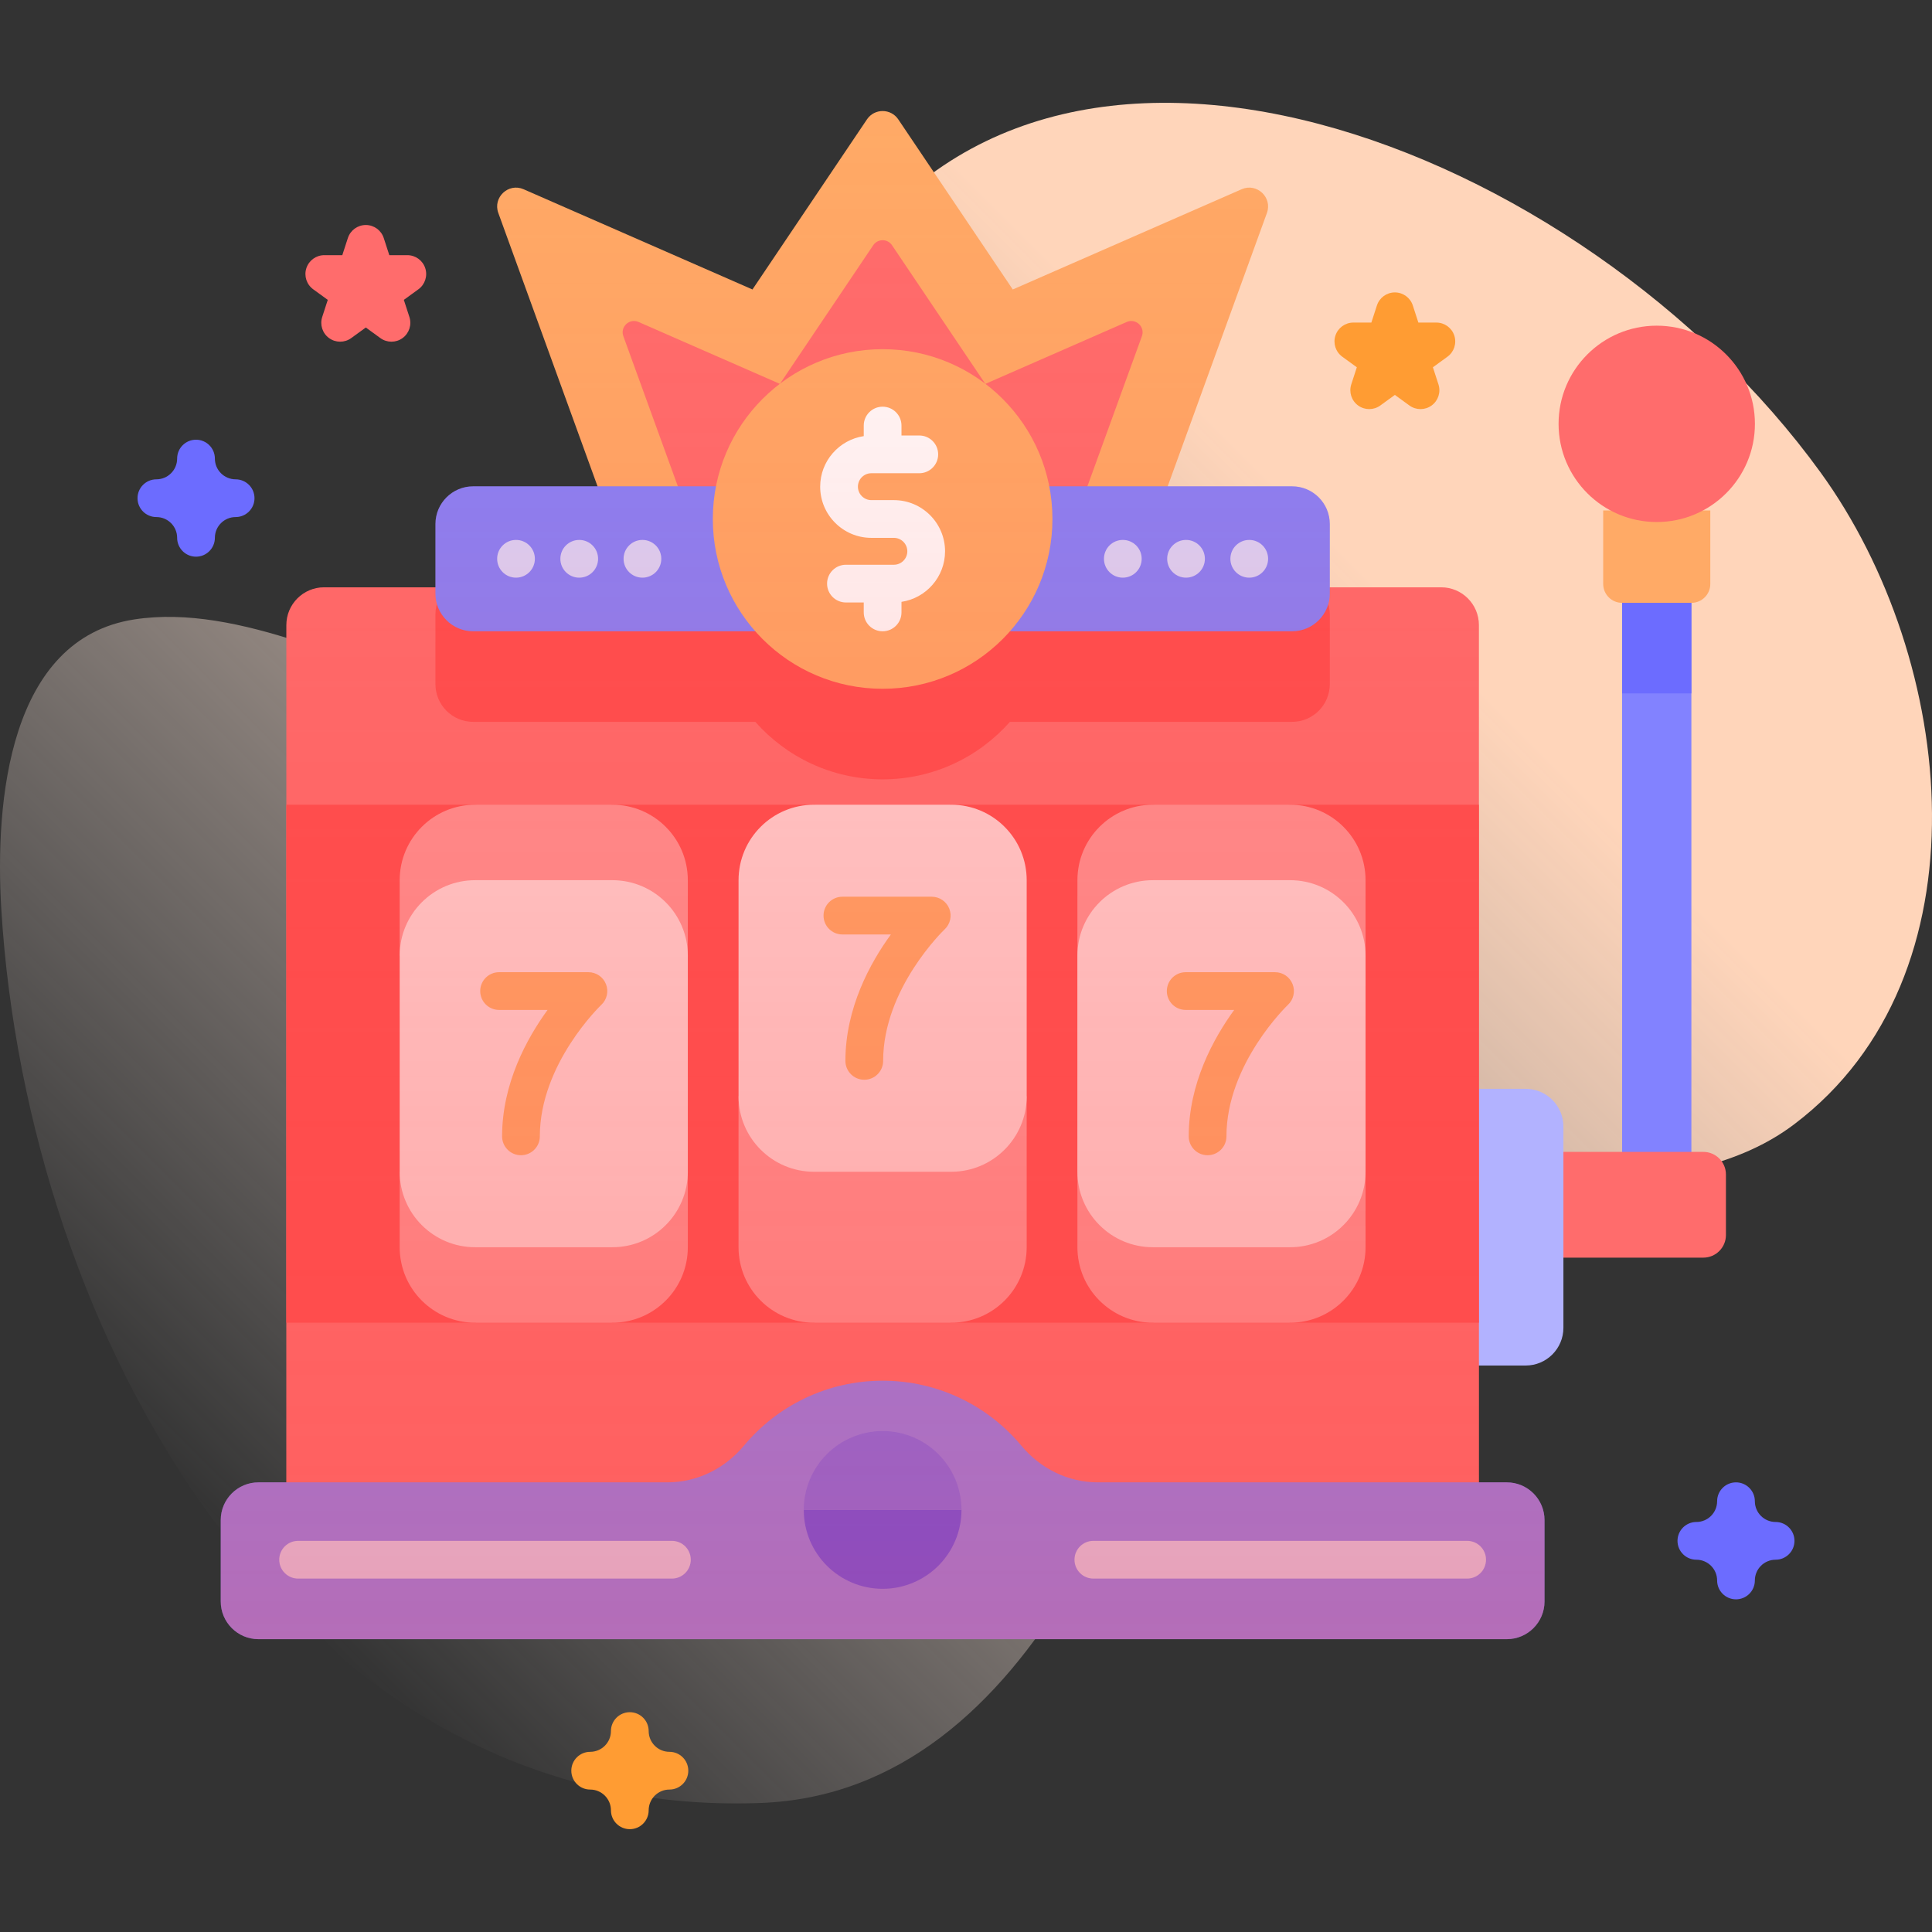
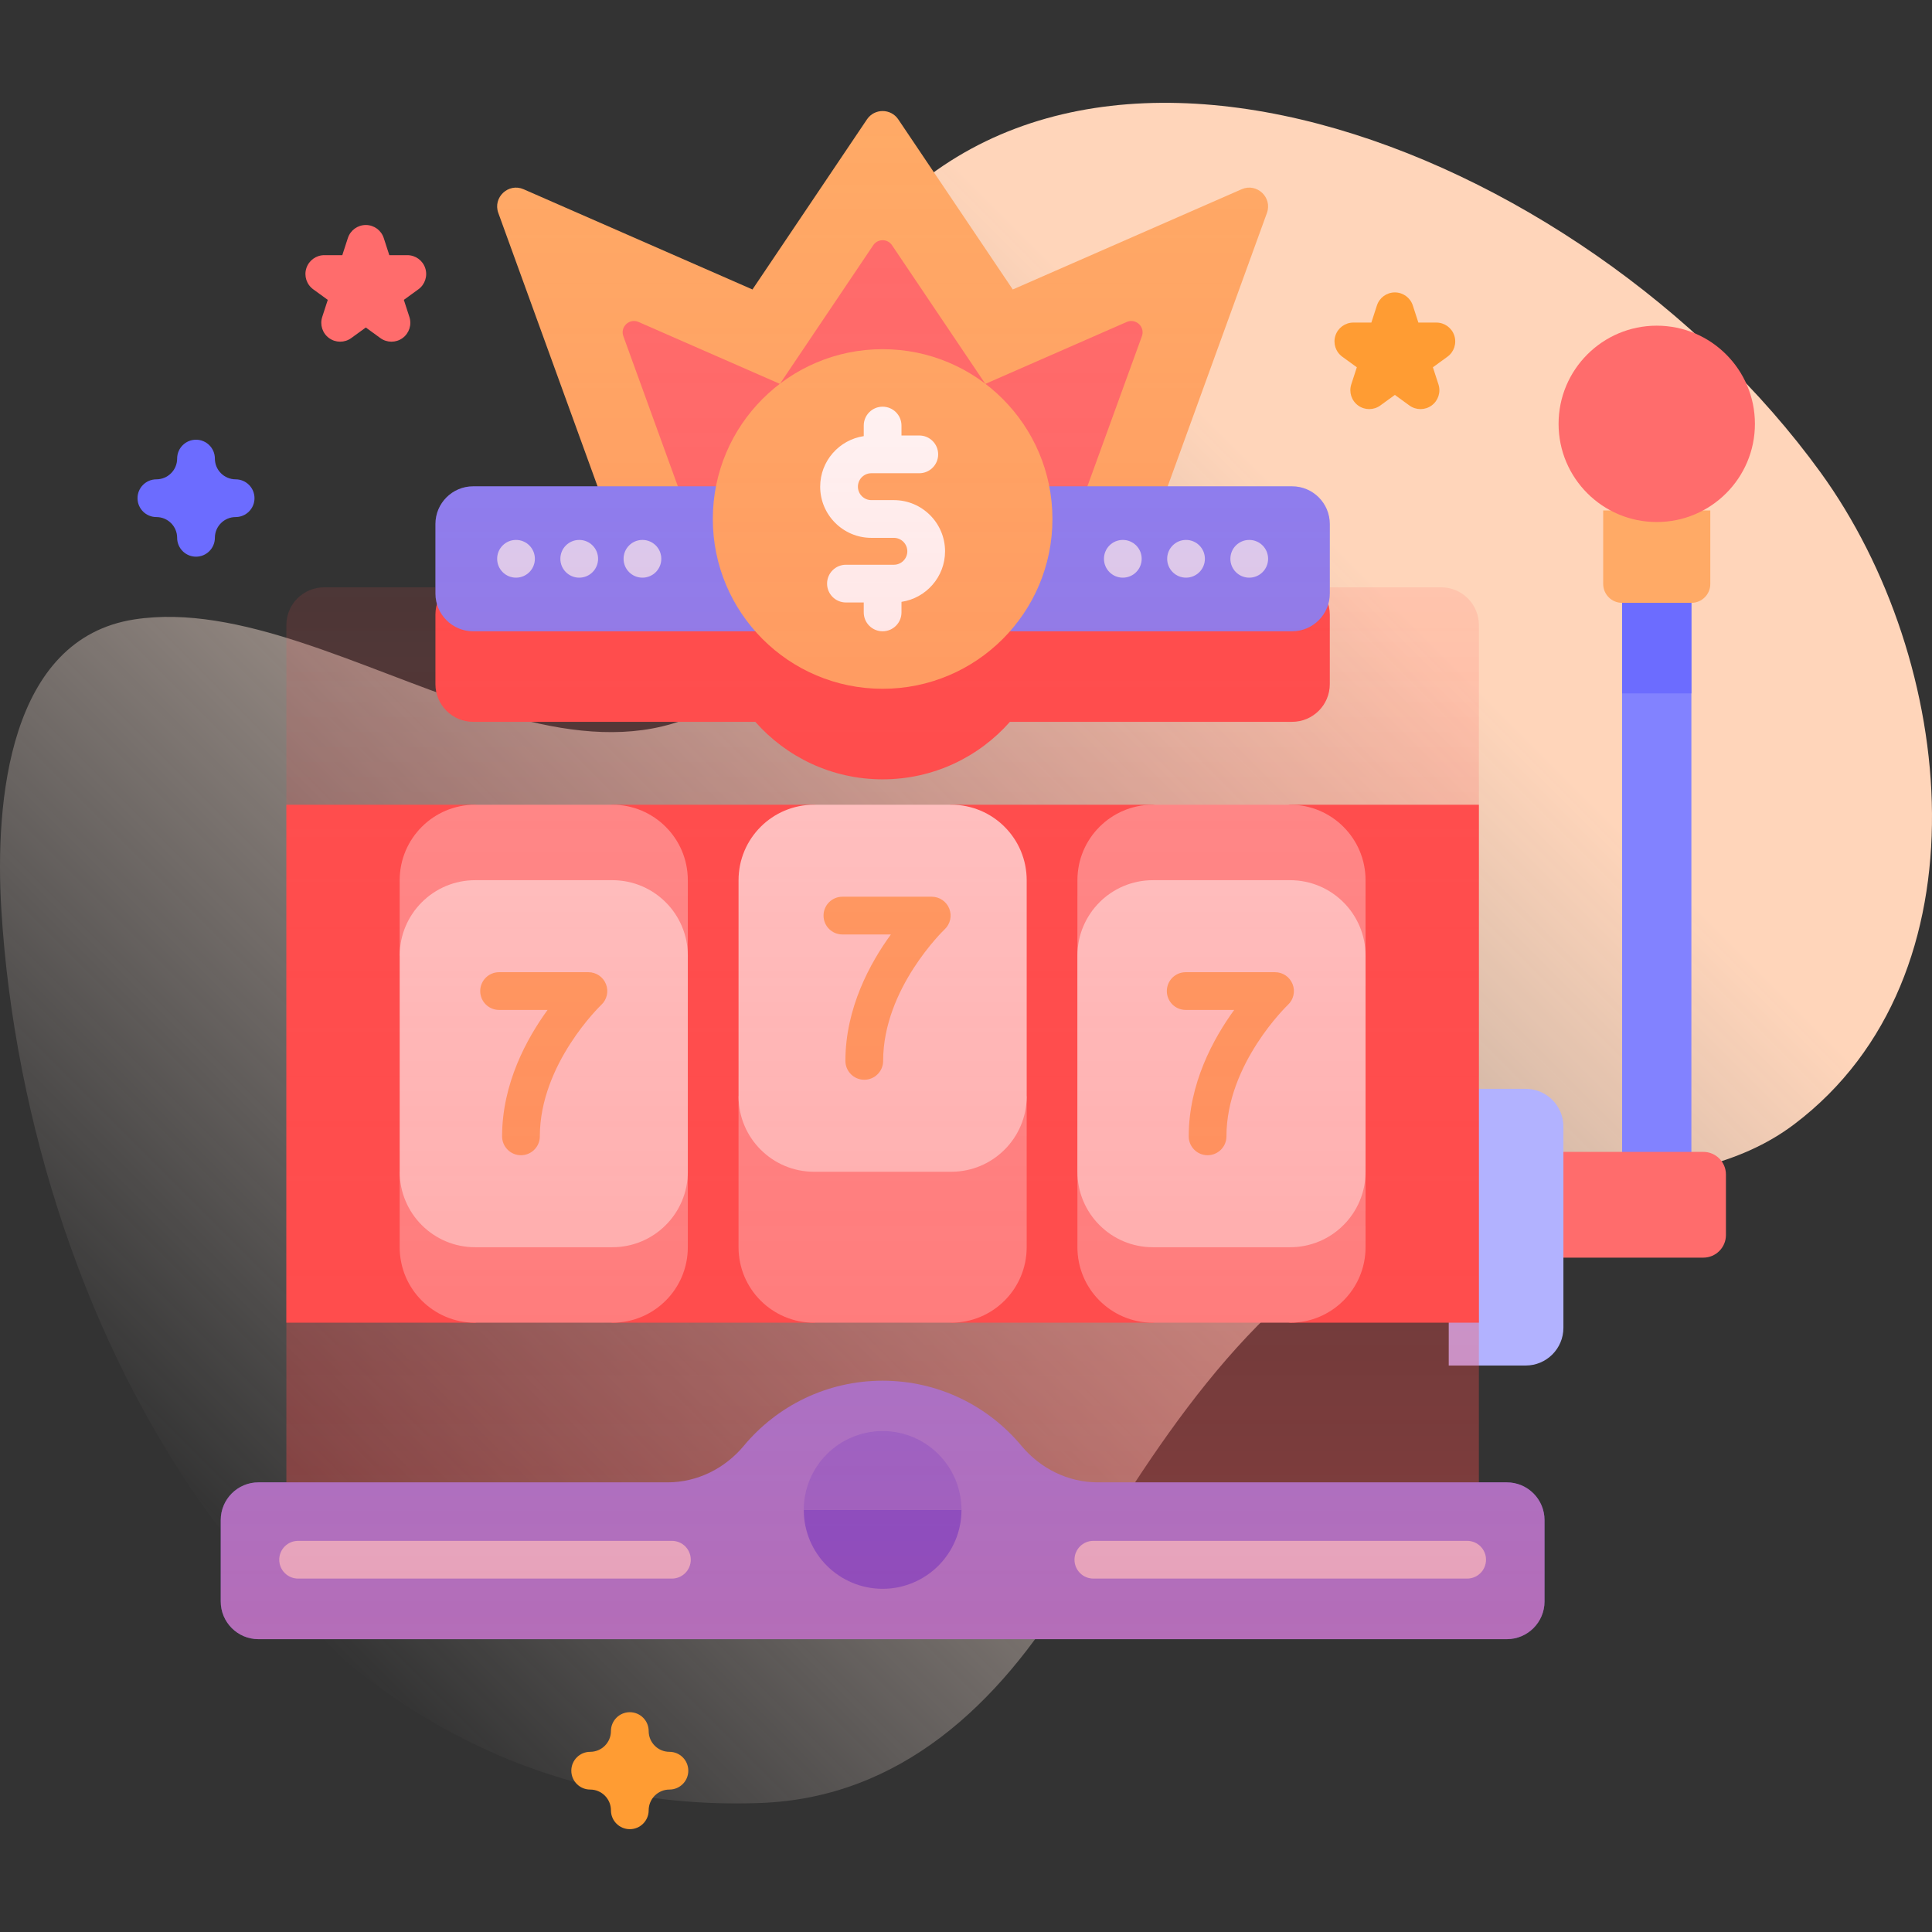
<svg xmlns="http://www.w3.org/2000/svg" id="Capa_1" height="512" viewBox="0 0 512 512" width="512">
  <rect x="0" y="0" width="512" height="512" fill="#333333" stroke="none" />
  <linearGradient id="SVGID_1_" gradientUnits="userSpaceOnUse" x1="66.233" x2="421.8" y1="416.114" y2="60.547">
    <stop offset="0" stop-color="#fff2ed" stop-opacity="0" />
    <stop offset=".294" stop-color="#ffe9dd" stop-opacity=".373" />
    <stop offset=".787" stop-color="#ffd5ba" />
  </linearGradient>
  <linearGradient id="SVGID_00000006683582926390178080000007580369673854227109_" gradientUnits="userSpaceOnUse" x1="233.906" x2="233.906" y1="434.397" y2="29.426">
    <stop offset="0" stop-color="#ff4d4d" stop-opacity=".4" />
    <stop offset=".146" stop-color="#ff4d4d" stop-opacity=".342" />
    <stop offset="1" stop-color="#ff4d4d" stop-opacity="0" />
  </linearGradient>
  <g>
    <g>
      <path d="m482.454 125.177c-63.255-87.25-204.303-141.828-260.96-51.399-17.321 27.645 6.261 68.162-12.65 94.623-45.621 63.834-117.915-12.765-173.239-4.249-33.135 5.1-37.023 47.881-35.252 76.922 6.81 111.686 76.307 241.232 201.083 236.74 37.277-1.342 63.294-26.306 81.881-56.92 21.94-36.135 46.652-76.709 85.495-96.075 33.119-16.512 77.175-4.564 106.688-26.89 51.866-39.235 43.141-122.839 6.954-172.752z" fill="url(#SVGID_1_)" />
    </g>
    <g>
      <g>
        <g>
          <g>
            <g>
              <g>
                <path d="m429.874 125.281h18.36v185.69h-18.36z" fill="#8282ff" />
              </g>
            </g>
            <path d="m429.874 125.281h18.36v58.48h-18.36z" fill="#6c6cff" />
            <g>
              <path d="m448.247 159.758h-18.384c-2.761 0-5-2.239-5-5v-19.485h28.384v19.485c0 2.761-2.239 5-5 5z" fill="#fa6" />
              <g>
                <circle cx="439.055" cy="112.324" fill="#ff6c6c" r="26.017" />
              </g>
            </g>
          </g>
          <g>
            <path d="m451.393 305.261h-42.805v28.027h42.805c3.314 0 6-2.686 6-6v-16.027c0-3.314-2.687-6-6-6z" fill="#ff6c6c" />
          </g>
          <g>
            <path d="m404.319 361.878h-20.389v-73.328h20.389c5.523 0 10 4.477 10 10v53.328c0 5.523-4.477 10-10 10z" fill="#b2b2ff" />
          </g>
          <g>
            <g>
              <g>
                <g>
                  <path d="m268.395 76.716-30.344-45.081c-1.982-2.944-6.314-2.944-8.296 0l-30.344 45.081-60.646-26.562c-4.027-1.764-8.206 2.154-6.706 6.286l36.018 99.207h131.652l36.018-99.207c1.5-4.132-2.679-8.05-6.706-6.286z" fill="#fa6" />
                  <path d="m182.094 135.647-16.9-46.55c-.9-2.479 1.607-4.83 4.023-3.772l37.464 16.409 24.734-36.747c1.189-1.766 3.788-1.766 4.977 0l24.734 36.747 37.464-16.409c2.416-1.058 4.924 1.292 4.023 3.772l-16.9 46.55z" fill="#ff6c6c" />
                </g>
-                 <path d="m391.921 165.644v228.38c0 5.52-4.48 10-10 10h-296.03c-5.52 0-10-4.48-10-10v-228.38c0-5.52 4.48-10 10-10h296.03c5.52 0 10 4.48 10 10z" fill="#ff6c6c" />
                <path d="m391.921 213.26v137.269h-50.031l-18.184-5-18.176 5h-53.45l-16.998-5-19.362 5h-53.44l-18.179-5-18.181 5h-50.029v-137.269h50.029l18.181 5 18.179-5h53.443l19.359 5 17.002-5h53.446l18.176 5 18.184-5z" fill="#ff4d4d" />
                <path d="m352.411 162.874v18.42c0 5.53-4.47 10-10 10h-74.77c-8.24 9.34-20.3 15.24-33.74 15.24s-25.49-5.9-33.74-15.24h-74.77c-5.52 0-10-4.47-10-10v-18.42c0-2.84 1.19-5.41 3.1-7.23h230.82c1.91 1.82 3.1 4.39 3.1 7.23z" fill="#ff4d4d" />
                <g>
                  <g>
                    <g>
                      <path d="m182.28 233.259v20h-76.36v-20c0-11.04 8.96-20 20-20h36.36c11.05 0 20 8.96 20 20z" fill="#ff9393" />
                      <path d="m182.28 310.529v20c0 11.05-8.95 20-20 20h-36.36c-11.04 0-20-8.95-20-20v-20z" fill="#ff9393" />
                      <path d="m162.281 330.529h-36.36c-11.046 0-20-8.954-20-20v-57.27c0-11.046 8.954-20 20-20h36.36c11.046 0 20 8.954 20 20v57.27c0 11.046-8.954 20-20 20z" fill="#ffd8d8" />
                    </g>
                  </g>
                  <g>
                    <g>
                      <path d="m272.08 290.529v40c0 11.05-8.95 20-20 20h-36.36c-11.04 0-20-8.95-20-20v-40z" fill="#ff9393" />
                      <path d="m252.084 310.529h-36.36c-11.046 0-20-8.954-20-20v-57.27c0-11.046 8.954-20 20-20h36.36c11.046 0 20 8.954 20 20v57.27c0 11.046-8.955 20-20 20z" fill="#ffd8d8" />
                    </g>
                  </g>
                  <g>
                    <g>
                      <path d="m341.886 350.529h-36.36c-11.046 0-20-8.954-20-20v-97.27c0-11.046 8.954-20 20-20h36.36c11.046 0 20 8.954 20 20v97.27c0 11.046-8.954 20-20 20z" fill="#ff9393" />
                      <path d="m341.886 330.529h-36.36c-11.046 0-20-8.954-20-20v-57.27c0-11.046 8.954-20 20-20h36.36c11.046 0 20 8.954 20 20v57.27c0 11.046-8.954 20-20 20z" fill="#ffd8d8" />
                    </g>
                  </g>
                </g>
                <g>
                  <g>
                    <path d="m342.413 167.298h-217.02c-5.523 0-10-4.477-10-10v-18.42c0-5.523 4.477-10 10-10h217.02c5.523 0 10 4.477 10 10v18.42c0 5.522-4.477 10-10 10z" fill="#8282ff" />
                    <g>
                      <circle cx="233.904" cy="137.536" fill="#fa6" r="45" />
                    </g>
                  </g>
                  <path d="m250.45 146.1c0-7.479-6.084-13.563-13.563-13.563h-5.968c-1.965 0-3.563-1.598-3.563-3.563s1.598-3.563 3.563-3.563h12.705c2.761 0 5-2.239 5-5s-2.239-5-5-5h-4.721v-2.634c0-2.761-2.239-5-5-5s-5 2.239-5 5v2.801c-6.523.979-11.547 6.604-11.547 13.397 0 7.479 6.084 13.563 13.563 13.563h5.968c1.965 0 3.563 1.599 3.563 3.563s-1.598 3.563-3.563 3.563h-12.704c-2.761 0-5 2.239-5 5s2.239 5 5 5h4.72v2.635c0 2.761 2.239 5 5 5s5-2.239 5-5v-2.802c6.524-.98 11.547-6.606 11.547-13.397z" fill="#fff" />
                </g>
              </g>
              <g>
                <g>
                  <g>
                    <circle cx="136.749" cy="148.087" fill="#d8d8ff" r="5" />
                  </g>
                  <g>
                    <circle cx="153.501" cy="148.087" fill="#d8d8ff" r="5" />
                  </g>
                  <g>
                    <circle cx="170.253" cy="148.087" fill="#d8d8ff" r="5" />
                  </g>
                </g>
                <g>
                  <g>
                    <circle cx="297.559" cy="148.087" fill="#d8d8ff" r="5" />
                  </g>
                  <g>
                    <circle cx="314.31" cy="148.087" fill="#d8d8ff" r="5" />
                  </g>
                  <g>
                    <circle cx="331.062" cy="148.087" fill="#d8d8ff" r="5" />
                  </g>
                </g>
              </g>
            </g>
            <path d="m290.923 392.84c-7.863 0-15.199-3.649-20.231-9.691-8.778-10.54-21.996-17.249-36.786-17.249-14.791 0-28.008 6.709-36.786 17.249-5.032 6.042-12.368 9.691-20.231 9.691h-108.392c-5.523 0-10 4.477-10 10v21.557c0 5.523 4.477 10 10 10h330.818c5.523 0 10-4.477 10-10v-21.557c0-5.523-4.477-10-10-10z" fill="#8282ff" />
            <path d="m254.8 400.149c0 11.54-9.35 20.9-20.89 20.9-11.55 0-20.9-9.36-20.9-20.9z" fill="#4d4dff" />
            <path d="m233.906 379.25c-11.542 0-20.898 9.356-20.898 20.898h41.796c0-11.542-9.357-20.898-20.898-20.898z" fill="#6c6cff" />
          </g>
          <g>
            <g>
              <path d="m178.062 418.341h-99.06c-2.761 0-5-2.239-5-5s2.239-5 5-5h99.06c2.761 0 5 2.239 5 5s-2.239 5-5 5z" fill="#d8d8ff" />
            </g>
            <g>
              <path d="m388.81 418.341h-99.06c-2.761 0-5-2.239-5-5s2.239-5 5-5h99.06c2.761 0 5 2.239 5 5s-2.239 5-5 5z" fill="#d8d8ff" />
            </g>
          </g>
        </g>
        <g>
          <g>
            <path d="m138.061 306.146c-2.762 0-5-2.239-5-5 0-13.999 6.546-25.938 12.049-33.503h-12.848c-2.762 0-5-2.239-5-5s2.238-5 5-5h23.678c2.052 0 3.896 1.253 4.649 3.162.755 1.908.267 4.083-1.23 5.486-.156.148-16.298 15.612-16.298 34.855 0 2.761-2.238 5-5 5z" fill="#fa6" />
          </g>
          <g>
            <path d="m320.022 306.146c-2.762 0-5-2.239-5-5 0-13.999 6.546-25.938 12.049-33.503h-12.848c-2.762 0-5-2.239-5-5s2.238-5 5-5h23.678c2.052 0 3.896 1.253 4.649 3.162.755 1.908.267 4.083-1.23 5.486-.156.148-16.298 15.612-16.298 34.855 0 2.761-2.238 5-5 5z" fill="#fa6" />
          </g>
          <g>
            <path d="m229.042 286.146c-2.762 0-5-2.239-5-5 0-13.999 6.546-25.938 12.049-33.503h-12.848c-2.762 0-5-2.239-5-5s2.238-5 5-5h23.678c2.052 0 3.896 1.253 4.649 3.162.755 1.908.267 4.083-1.23 5.486-.156.148-16.298 15.612-16.298 34.855 0 2.761-2.239 5-5 5z" fill="#fa6" />
          </g>
        </g>
      </g>
-       <path d="m460.055 423.841c-2.761 0-5-2.239-5-5 0-3.033-2.467-5.5-5.5-5.5-2.761 0-5-2.239-5-5s2.239-5 5-5c3.033 0 5.5-2.467 5.5-5.5 0-2.761 2.239-5 5-5s5 2.239 5 5c0 3.033 2.467 5.5 5.5 5.5 2.761 0 5 2.239 5 5s-2.239 5-5 5c-3.033 0-5.5 2.467-5.5 5.5 0 2.761-2.239 5-5 5z" fill="#6c6cff" />
      <path d="m51.945 147.527c-2.761 0-5-2.239-5-5 0-3.033-2.467-5.5-5.5-5.5-2.761 0-5-2.239-5-5s2.239-5 5-5c3.033 0 5.5-2.467 5.5-5.5 0-2.761 2.239-5 5-5s5 2.239 5 5c0 3.033 2.467 5.5 5.5 5.5 2.761 0 5 2.239 5 5s-2.239 5-5 5c-3.033 0-5.5 2.467-5.5 5.5 0 2.761-2.238 5-5 5z" fill="#6c6cff" />
      <path d="m166.906 484.751c-2.761 0-5-2.239-5-5 0-3.033-2.467-5.5-5.5-5.5-2.761 0-5-2.239-5-5s2.239-5 5-5c3.033 0 5.5-2.467 5.5-5.5 0-2.761 2.239-5 5-5s5 2.239 5 5c0 3.033 2.467 5.5 5.5 5.5 2.761 0 5 2.239 5 5s-2.239 5-5 5c-3.033 0-5.5 2.467-5.5 5.5 0 2.761-2.239 5-5 5z" fill="#ff9c33" />
      <path d="m103.741 90.552c-1.031 0-2.062-.318-2.939-.955l-3.859-2.804-3.859 2.804c-1.753 1.272-4.125 1.273-5.878 0-1.752-1.273-2.486-3.53-1.816-5.59l1.474-4.537-3.859-2.804c-1.752-1.273-2.486-3.53-1.816-5.59s2.589-3.455 4.755-3.455h4.771l1.474-4.537c.669-2.06 2.589-3.455 4.755-3.455 2.166 0 4.086 1.395 4.755 3.455l1.474 4.537h4.771c2.166 0 4.086 1.395 4.755 3.455s-.064 4.317-1.816 5.59l-3.859 2.804 1.474 4.537c.669 2.06-.064 4.317-1.816 5.59-.878.637-1.91.955-2.941.955z" fill="#ff6c6c" />
      <path d="m376.452 108.417c-1.031 0-2.062-.318-2.939-.955l-3.859-2.804-3.859 2.804c-1.752 1.273-4.125 1.273-5.878 0-1.752-1.273-2.486-3.53-1.816-5.59l1.474-4.538-3.859-2.804c-1.752-1.273-2.486-3.53-1.816-5.59s2.589-3.455 4.755-3.455h4.771l1.474-4.537c.669-2.06 2.589-3.455 4.755-3.455s4.086 1.395 4.755 3.455l1.474 4.537h4.771c2.166 0 4.086 1.395 4.755 3.455s-.064 4.317-1.816 5.59l-3.859 2.804 1.474 4.538c.669 2.06-.064 4.317-1.816 5.59-.878.636-1.91.955-2.941.955z" fill="#ff9c33" />
    </g>
    <path d="m399.315 392.84h-7.394v-227.196c0-5.52-4.48-10-10-10h-29.508v-16.767c0-5.523-4.477-10-10-10h-32.965l26.299-72.438c1.5-4.132-2.679-8.05-6.706-6.286l-60.647 26.562-30.344-45.081c-1.982-2.944-6.314-2.944-8.296 0l-30.344 45.081-60.646-26.562c-4.027-1.764-8.206 2.154-6.706 6.286l26.299 72.438h-32.965c-5.523 0-10 4.477-10 10v16.767h-29.501c-5.52 0-10 4.48-10 10v227.196h-7.394c-5.523 0-10 4.477-10 10v21.557c0 5.523 4.477 10 10 10h330.818c5.523 0 10-4.477 10-10v-21.557c0-5.523-4.477-10-10-10z" fill="url(#SVGID_00000006683582926390178080000007580369673854227109_)" />
  </g>
</svg>